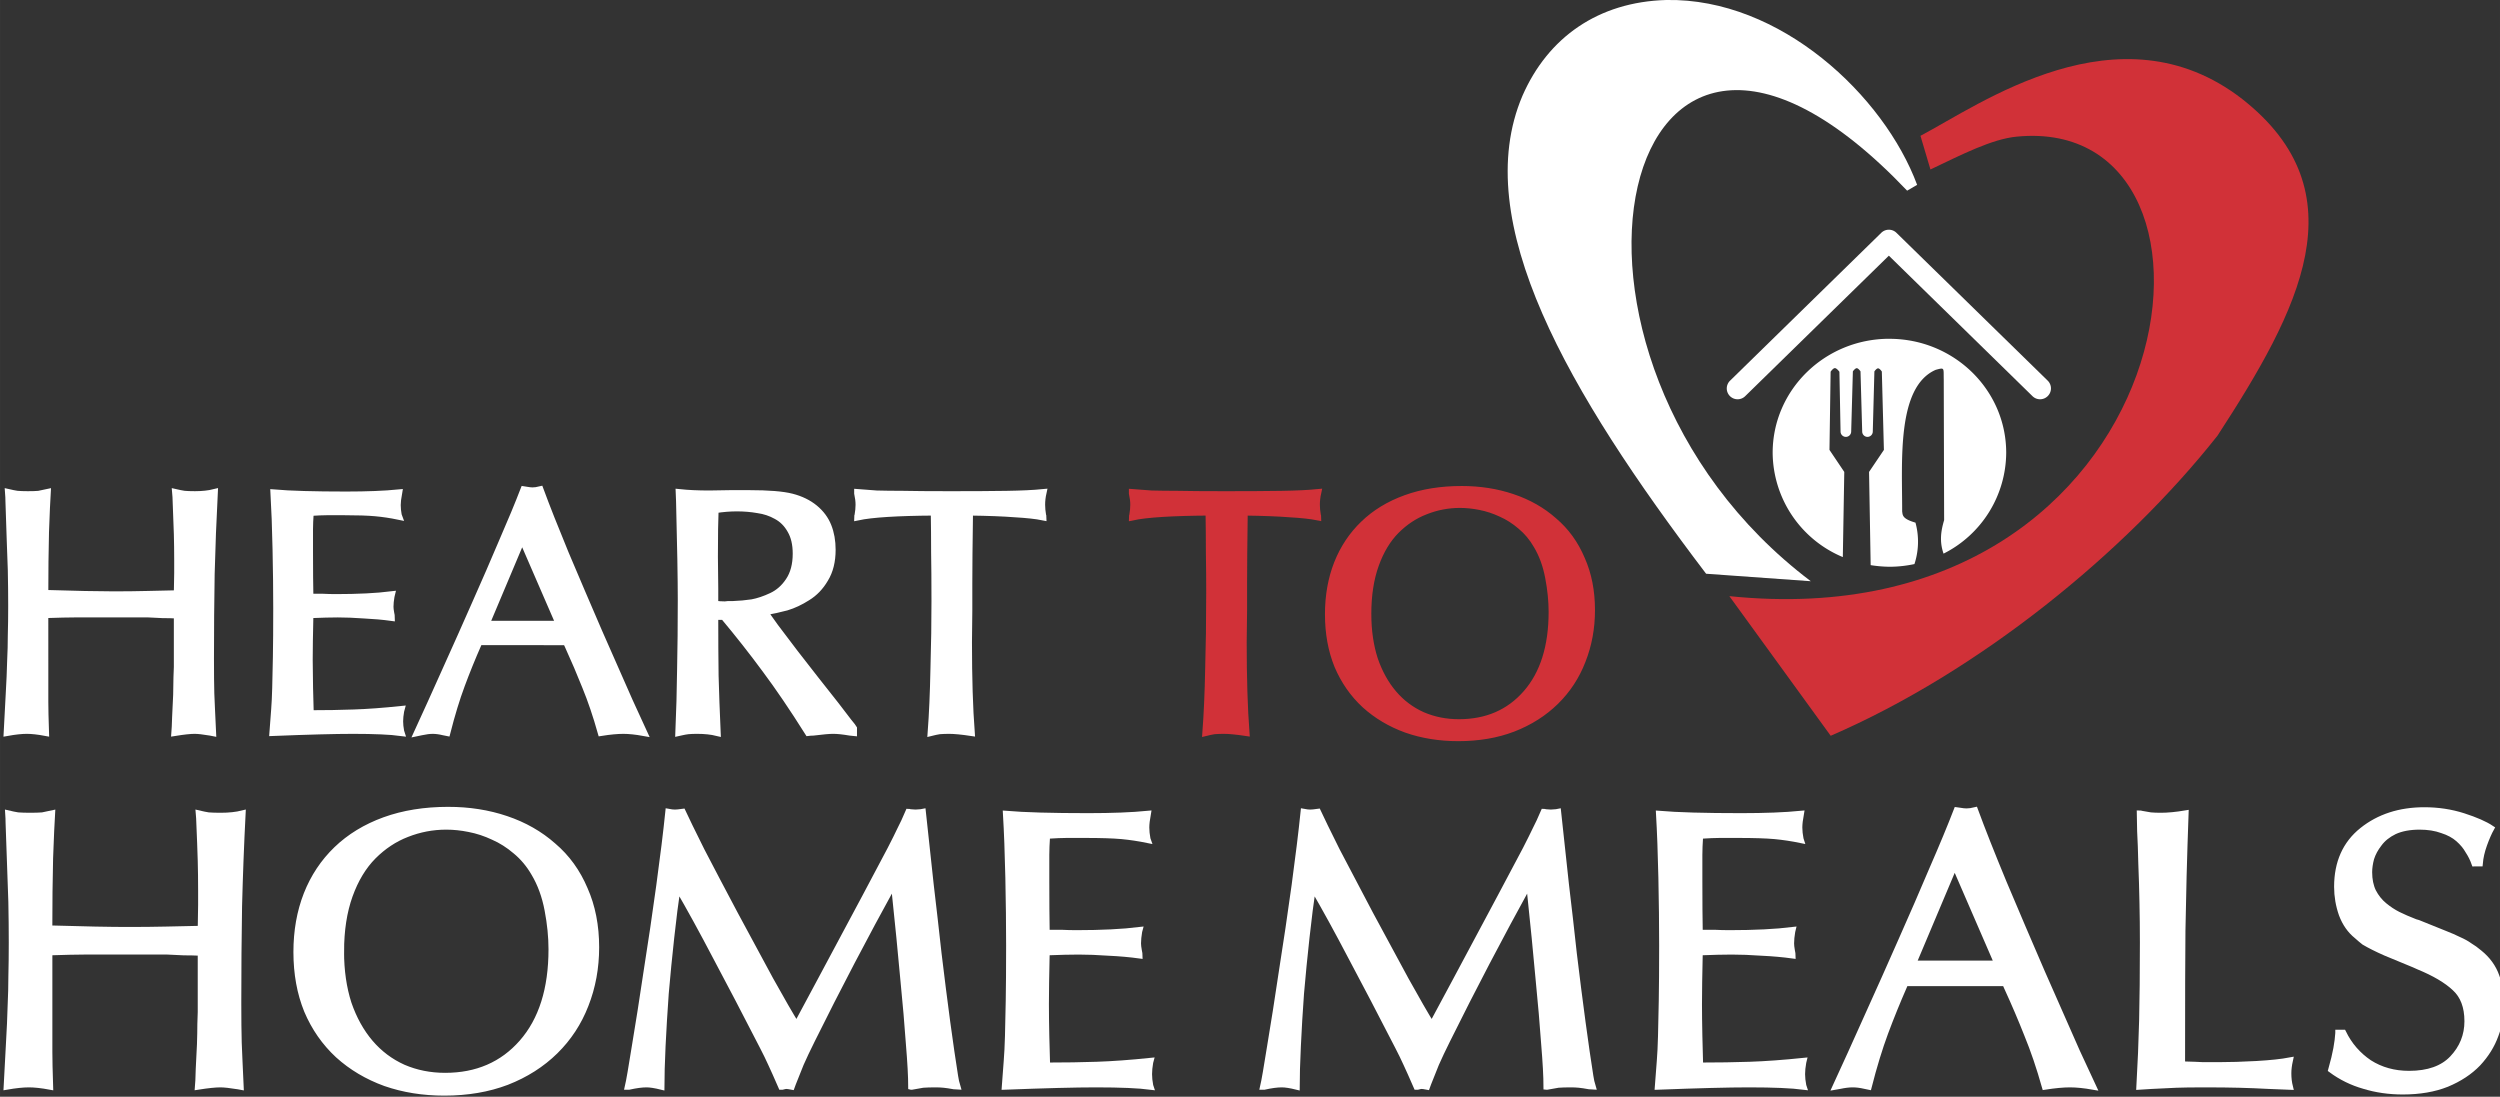
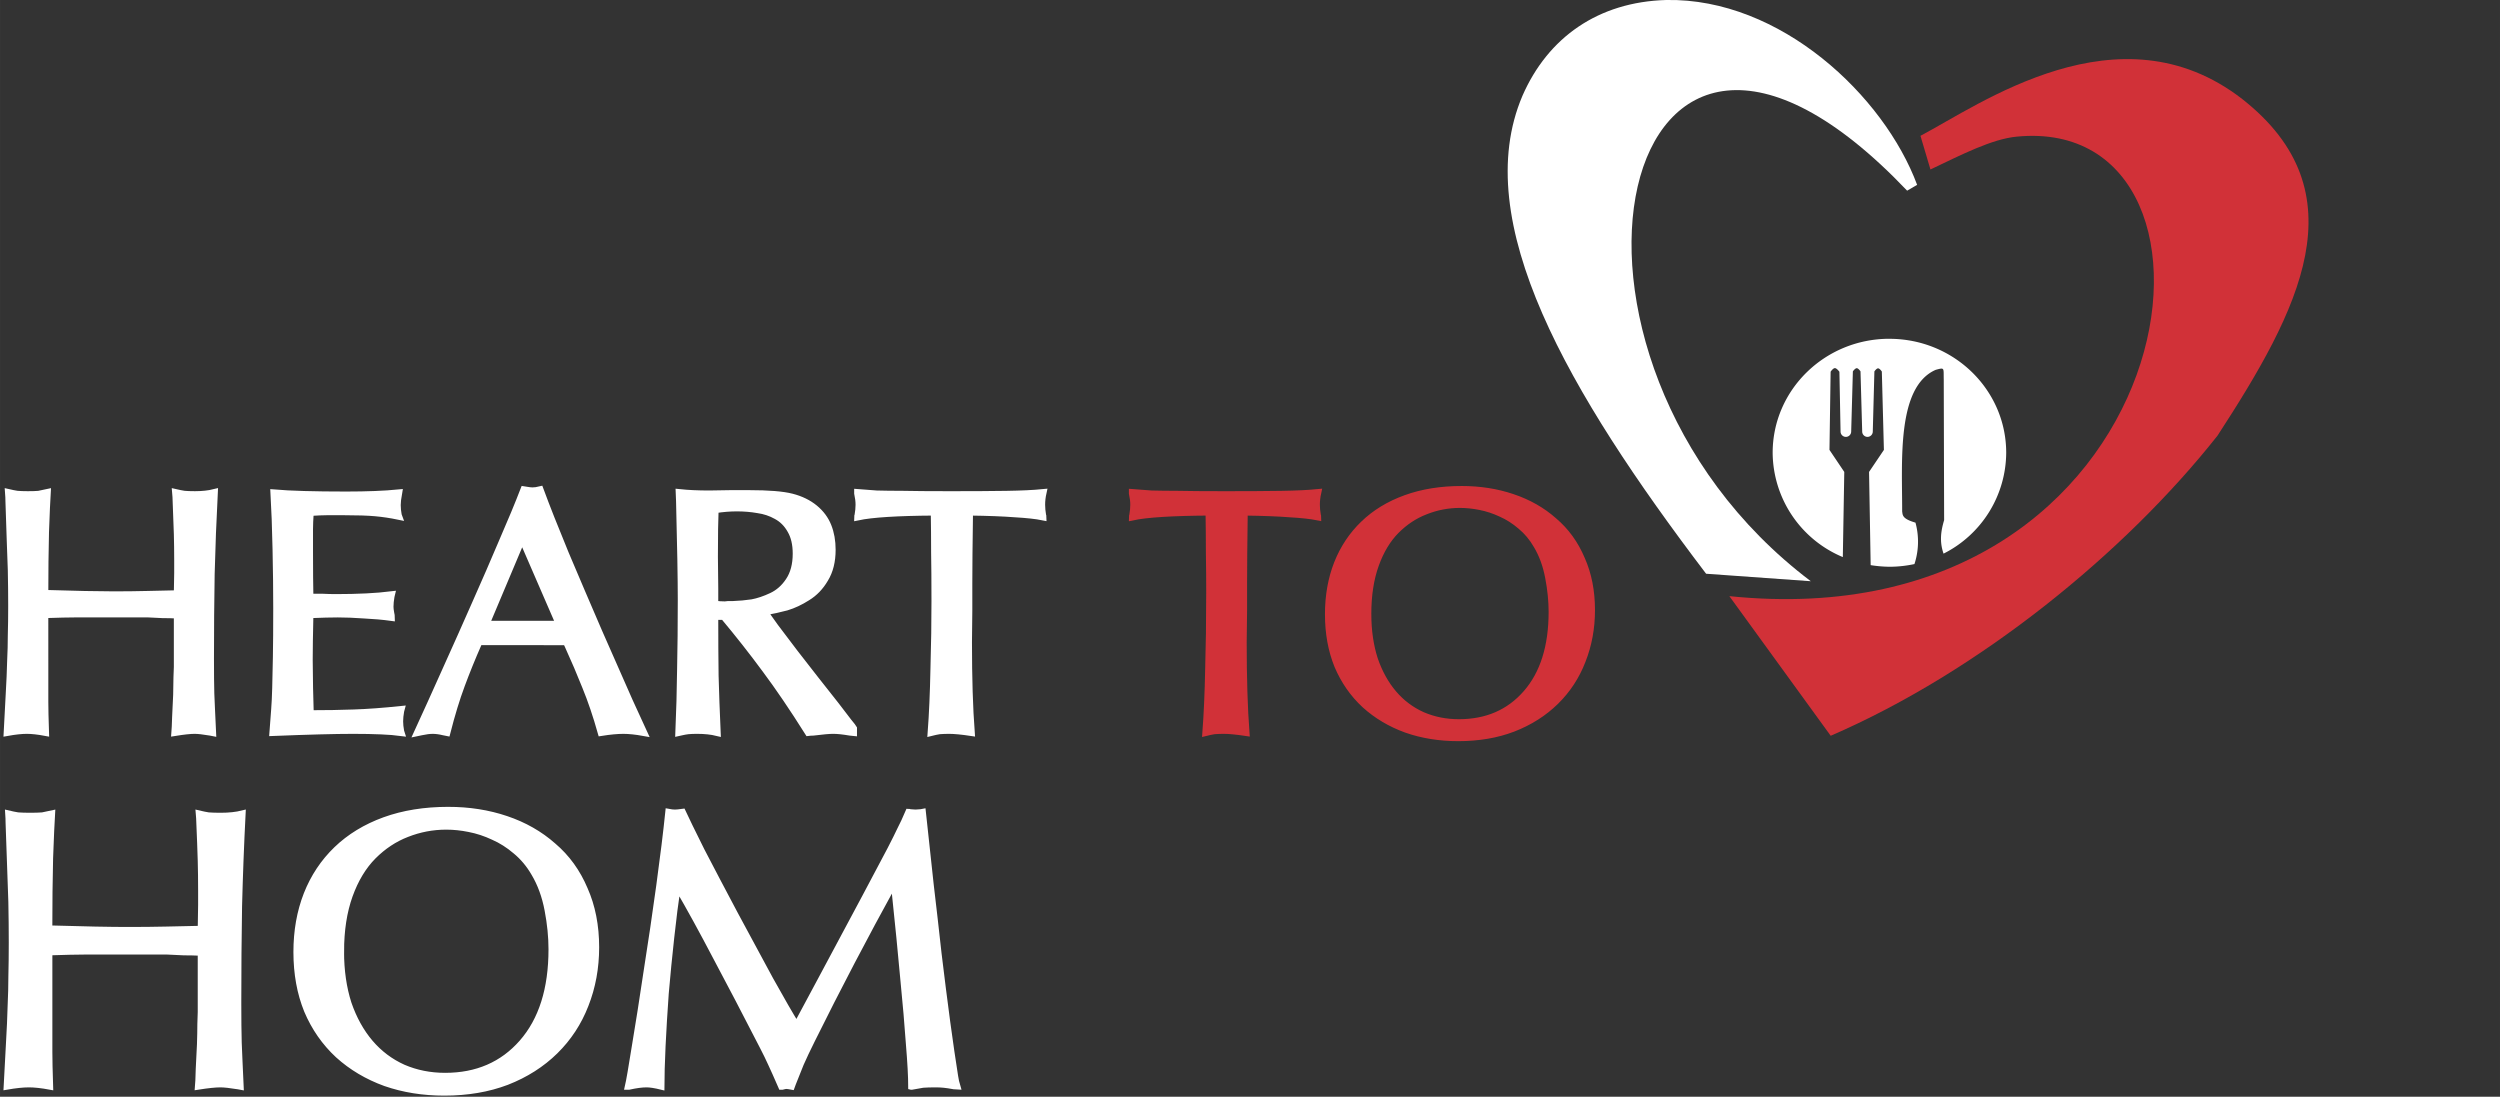
<svg xmlns="http://www.w3.org/2000/svg" width="246.31" height="108.057" viewBox="0 0 65.169 28.59">
  <rect x="0" y="0" width="65.169" height="28.59" fill="#333333" stroke="none" />
-   <path fill="#fff" d="m276.004 47.768-3.942 3.855a.282.282 0 0 0-.006.4.282.282 0 0 0 .4.004l3.745-3.662 3.744 3.662a.282.282 0 0 0 .4-.004.282.282 0 0 0-.003-.4l-3.944-3.855a.283.283 0 0 0-.394 0z" transform="translate(-226.963 -41.7)" />
  <path fill="#d13138" d="m277.025 45.24.26.878c.815-.388 1.6-.793 2.247-.856 6.354-.622 4.477 13.208-7.489 11.978l2.642 3.64c3.874-1.677 7.67-4.77 10.082-7.822 2.133-3.277 3.75-6.339.644-8.778-3.206-2.484-6.86.161-8.386.96z" transform="translate(-226.963 -41.7)" />
  <path fill="#fff" d="m276.678 46.67.26-.151c-.863-2.322-3.564-4.875-6.541-4.819-1.773.05-3.084.977-3.748 2.498-1.394 3.274 1.184 7.715 4.788 12.458l2.729.195c-7.771-5.869-5.1-18.179 2.512-10.18z" transform="translate(-226.963 -41.7)" />
  <path fill="#fff" style="stroke-width:.254;stroke-linecap:round;stroke-linejoin:round;paint-order:markers fill stroke" d="M276.216 50.531c-1.681 0-3.043 1.33-3.044 2.971a2.97 2.97 0 0 0 1.829 2.72l.038-2.22-.386-.574.03-2.038s.063-.094.111-.094c.049 0 .117.094.117.094h.001l.03 1.56a.14.14 0 0 0 .139.139.14.14 0 0 0 .138-.138l.044-1.57c.005-.007.06-.083.101-.083.042 0 .097.081.098.082l.044 1.57a.14.14 0 0 0 .138.139.14.14 0 0 0 .138-.138l.042-1.569c.005-.007.056-.08.096-.08.043 0 .098.083.098.083l.054 2.043-.387.574.042 2.43c.162.026.325.04.489.042.22 0 .438-.024.652-.07a1.88 1.88 0 0 0 .027-1.08c-.354-.102-.332-.2-.347-.293.002-1.311-.148-3.242.874-3.69.242-.066.202-.051.21.25l.01 3.668c-.08.27-.128.548-.015.873a2.963 2.963 0 0 0 1.633-2.63c0-1.64-1.363-2.97-3.044-2.97z" transform="translate(-226.963 -41.7)" />
  <g aria-label="HEART TO" style="font-size:9.016px;line-height:1.25;font-family:Optima-Medium;-inkscape-font-specification:Optima-Medium;text-align:center;letter-spacing:0;word-spacing:0;text-anchor:middle;fill:#191f6c;stroke-width:.483">
    <path fill="#fff" style="stroke:#fff;stroke-width:.183;stroke-miterlimit:4;stroke-dasharray:none;stroke-opacity:1" d="M228.588 57.606q.54-.018.784-.018H231.293q.17.01.37.018.198 0 .387.01v1.352q0 .063-.01.27 0 .207-.008.46-.01.252-.027.568-.01.315-.018.406.342-.055.514-.055.135 0 .405.045.018 0 .064.01l-.028-.596-.018-.414q-.009-.343-.009-.902 0-1.154.018-2.209.027-1.063.082-2.118-.217.054-.505.054-.172 0-.28-.01-.108-.017-.225-.044l.009.108q.027.649.036.974.009.315.009.676v.333q-.01.388-.01.541l-.801.018q-.388.01-.866.01-.604 0-1.794-.037 0-.865.018-1.596.027-.739.045-1.027-.117.027-.225.045-.109.009-.28.009-.171 0-.28-.01-.108-.017-.225-.044.01.126.01.225.026.73.035 1.046.01.315.027.748.01.469.01.929 0 .433-.01.757 0 .325-.018.694-.009.37-.036.83-.027.46-.054 1.01.307-.055.514-.055.198 0 .487.054-.018-.531-.018-.793v-.928zM235.512 57.155q-.01-.477-.01-1.172v-.604q0-.162.019-.432.297-.018.442-.018h.432q.532 0 .83.027.297.027.604.09l-.01-.027q-.026-.144-.026-.262 0-.117.036-.315-.55.054-1.37.054-1.254 0-1.885-.054.036.622.054 1.46.018.83.018 1.542 0 .784-.009 1.262-.009.469-.018.812-.009.333-.027.558l-.045.596q1.389-.055 2.092-.055.838 0 1.253.055l-.009-.028q-.027-.144-.027-.261 0-.117.027-.27l.01-.037q-.704.073-1.236.09-.523.019-1.136.019-.009-.27-.018-.676-.009-.415-.009-.722 0-.405.018-1.18.45-.019.73-.019.307 0 .685.027.38.018.713.063 0-.036-.018-.117-.018-.099-.018-.162 0-.117.027-.27l.009-.037q-.586.072-1.452.072-.171 0-.342-.009h-.334zM242.21 58.31l.046.099q.252.55.46 1.072.216.523.405 1.19.343-.054.577-.054.225 0 .532.055l-.37-.803-.802-1.812q-.45-1.037-.875-2.038-.414-1-.658-1.658-.108.027-.198.027-.063 0-.162-.018l-.063-.01q-.217.56-.56 1.344-.333.784-.712 1.632-.37.838-.775 1.73-.397.884-.73 1.606.045-.01.099-.018.171-.037.298-.037.126 0 .279.037l.09.018q.18-.704.379-1.236.198-.532.433-1.063.018-.046.027-.064zm-.18-.451h-1.92l.946-2.236zM249.711 60.563q-.009-.018-.135-.171l-.333-.433q-.289-.36-.514-.649l-.55-.703-.514-.676q-.19-.262-.28-.397.307-.054.577-.126.27-.081.541-.253.28-.17.46-.477.19-.307.19-.758 0-.342-.109-.613-.108-.27-.351-.469-.244-.198-.595-.288-.352-.09-1.11-.09h-.495q-.379.009-.55.009-.442 0-.784-.036l.009.225q.045 1.75.045 2.56 0 1.001-.018 1.822-.01.82-.045 1.632l.045-.01q.117-.027.198-.036.09-.009.234-.009.298 0 .523.055-.036-.812-.054-1.479-.009-.667-.009-1.542h.235q.577.686 1.09 1.38.514.685 1.118 1.64.064-.008.127-.008.37-.046.523-.046.17 0 .441.046l.09.009zm-1.496-4.544q0 .433-.19.713-.18.27-.45.396-.27.127-.514.172-.244.036-.496.045h-.126q-.054.009-.09.009-.118 0-.262-.018v-.406q-.009-.523-.009-.83 0-.82.018-1.225.298-.046.568-.046.289 0 .55.046.262.036.487.162.234.126.37.37.144.243.144.612zM251.84 57.146q0 .956-.028 1.885-.018.92-.072 1.64.108-.027.216-.045.117-.009.253-.009.207 0 .577.055-.072-.947-.072-2.345 0-.297.009-.829v-.694q0-.622.018-1.866.73.009 1.19.045.468.027.73.08 0-.017-.01-.035-.026-.153-.026-.28 0-.153.036-.315-.37.036-.947.045-.568.009-1.47.009-.82 0-1.27-.01-.352 0-.659-.008-.297-.018-.495-.036v.018q.036.162.036.297 0 .127-.027.28-.01.018-.01.036.55-.117 2.002-.126.009.532.009 1.063.009.523.009 1.145z" transform="matrix(.998 0 0 1.002 -226.963 -41.7)" />
    <path fill="#d13138" style="stroke:#d13138;stroke-width:.183;stroke-miterlimit:4;stroke-dasharray:none;stroke-opacity:1" d="M259.015 57.146q0 .956-.027 1.885-.018.92-.072 1.64.109-.027.217-.045.117-.009.252-.009.208 0 .577.055-.072-.947-.072-2.345 0-.297.01-.829v-.694q0-.622.017-1.866.73.009 1.19.045.469.027.73.08 0-.017-.009-.035-.027-.153-.027-.28 0-.153.036-.315-.37.036-.946.045-.568.009-1.47.009-.82 0-1.27-.01-.352 0-.659-.008-.298-.018-.496-.036v.018q.036.162.036.297 0 .127-.027.28-.009.018-.009.036.55-.117 2.002-.126.009.532.009 1.063.009.523.009 1.145zM265.597 54.352q-.812 0-1.46.234-.65.234-1.1.667-.451.433-.686 1.028-.234.595-.234 1.316 0 .74.243 1.335.253.595.712 1.018.46.415 1.082.64.622.217 1.353.217.793 0 1.433-.244.65-.252 1.11-.703.459-.45.693-1.055.244-.613.244-1.316 0-.74-.262-1.325-.252-.595-.721-.992-.46-.406-1.082-.613-.613-.207-1.325-.207zm-2.452 3.236q0-.73.198-1.28t.54-.893q.343-.342.767-.504.433-.172.902-.172.252 0 .523.054.28.054.55.18.27.118.513.325.253.208.424.505.217.36.307.839.09.468.09.892 0 1.361-.676 2.128-.667.757-1.758.757-.514 0-.956-.19-.442-.198-.757-.567-.316-.37-.496-.893-.171-.532-.171-1.18z" transform="matrix(.998 0 0 1.002 -226.963 -41.7)" />
  </g>
  <g fill="#fff" aria-label="HOME MEALS" style="stroke:#fff;stroke-width:.151;stroke-miterlimit:4;stroke-dasharray:none;stroke-opacity:1">
    <path d="M228.71 66.395q.616-.02.894-.02H231.794l.422.02q.226 0 .442.01v1.543q0 .072-.01.308 0 .237-.01.525-.011.288-.032.647-.01.36-.02.463.39-.061.586-.061.154 0 .463.05.02 0 .072.011l-.031-.678-.02-.473q-.011-.391-.011-1.029 0-1.316.02-2.52.031-1.212.093-2.416-.247.062-.576.062-.195 0-.319-.01-.123-.02-.257-.052l.01.124q.032.74.042 1.11.01.36.01.772v.38q-.01.442-.01.617l-.915.02q-.443.01-.988.01-.689 0-2.046-.04 0-.987.02-1.82.031-.843.052-1.173-.134.031-.257.052-.123.01-.319.01-.195 0-.319-.01-.123-.02-.257-.052.01.144.01.258.031.832.042 1.192.01.36.03.854.011.535.011 1.059 0 .494-.01.864 0 .37-.02.792-.011.421-.042.946-.03.524-.062 1.151.35-.061.586-.061.227 0 .556.061-.02-.606-.02-.905v-1.059z" transform="matrix(.998 0 0 1.002 -226.963 -41.7)" />
    <path d="M239.126 62.683q-.925 0-1.666.267-.74.268-1.254.761-.514.494-.782 1.172-.267.68-.267 1.502 0 .843.277 1.522.288.678.813 1.162.524.473 1.234.73.71.246 1.542.246.905 0 1.635-.277.74-.288 1.265-.802.524-.514.792-1.203.277-.7.277-1.502 0-.843-.298-1.511-.288-.679-.822-1.131-.525-.463-1.234-.7-.7-.236-1.512-.236zm-2.797 3.691q0-.832.226-1.46.227-.627.617-1.018.391-.39.874-.576.494-.195 1.029-.195.288 0 .596.062.319.061.627.205.309.134.586.37.288.237.484.576.247.412.35.957.102.534.102 1.018 0 1.552-.771 2.427-.761.863-2.005.863-.586 0-1.09-.216-.504-.226-.864-.647-.36-.422-.566-1.018-.195-.607-.195-1.348zM251.216 69.891h.02l.289-.051q.133-.01.329-.01.113 0 .216.01t.267.04q.082.011.093.011-.041-.133-.062-.277-.092-.576-.206-1.41-.113-.842-.226-1.778-.103-.936-.205-1.79l-.206-1.902-.052.01q-.102.01-.144.01-.05 0-.143-.01-.021-.01-.042-.01-.123.288-.216.463-.082.175-.257.514-.41.782-1.81 3.383-.236.442-.637 1.183-.236-.38-.679-1.172-.431-.792-.925-1.707-.494-.926-.874-1.656-.37-.74-.494-1.008-.144.02-.205.02-.072 0-.175-.02-.082.792-.237 1.923-.154 1.121-.329 2.221-.164 1.1-.308 1.954-.134.843-.185 1.06h.03q.278-.062.463-.062.144 0 .391.061 0-.4.03-1.059.032-.658.083-1.368.062-.72.144-1.46.082-.75.165-1.295.462.791.997 1.81.545 1.017 1.224 2.334.123.236.216.442.092.195.267.596h.03q.073-.02.104-.02.04 0 .144.02l.03-.082q.103-.267.206-.514.113-.257.298-.627.998-2.006 2.129-4.052.164 1.553.247 2.489.092.925.144 1.665.061.73.061 1.121z" transform="matrix(.998 0 0 1.002 -226.963 -41.7)" />
-     <path d="M254.76 65.88q-.01-.544-.01-1.336v-.689q0-.185.02-.493.34-.021.505-.021h.493q.607 0 .946.03.34.032.69.104l-.011-.031q-.031-.165-.031-.298 0-.134.041-.36-.627.061-1.563.061-1.43 0-2.15-.061.042.71.063 1.666.02.946.02 1.758 0 .895-.01 1.44-.01.534-.02.925-.011.38-.032.638l-.051.678q1.584-.061 2.386-.061.956 0 1.429.061l-.01-.03q-.031-.165-.031-.299 0-.134.03-.308l.011-.041q-.802.082-1.409.102-.596.02-1.295.02-.01-.308-.021-.77-.01-.473-.01-.823 0-.463.02-1.347.514-.02.833-.02.35 0 .782.03.432.02.812.072 0-.04-.02-.133-.021-.113-.021-.185 0-.134.03-.309l.011-.041q-.668.082-1.656.082-.195 0-.39-.01h-.38z" transform="matrix(.998 0 0 1.002 -226.963 -41.7)" />
-     <path d="M267.81 69.891h.02l.288-.051q.134-.01.329-.01.113 0 .216.01t.267.04q.083.011.093.011-.041-.133-.062-.277-.092-.576-.205-1.41-.114-.842-.227-1.778-.102-.936-.205-1.79l-.206-1.902-.051.01q-.103.01-.144.01-.052 0-.144-.01-.02-.01-.041-.01-.124.288-.216.463-.083.175-.257.514-.412.782-1.81 3.383-.237.442-.638 1.183-.236-.38-.678-1.172-.432-.792-.926-1.707-.493-.926-.874-1.656-.37-.74-.494-1.008-.143.02-.205.02-.072 0-.175-.02-.082.792-.236 1.923-.155 1.121-.33 2.221-.164 1.1-.308 1.954-.134.843-.185 1.06h.03q.278-.062.463-.062.144 0 .391.061 0-.4.031-1.059.03-.658.082-1.368.062-.72.144-1.46.083-.75.165-1.295.462.791.997 1.81.545 1.017 1.224 2.334.123.236.216.442.092.195.267.596h.031q.072-.02.103-.02.04 0 .144.02l.03-.082q.103-.267.206-.514.113-.257.298-.627.998-2.006 2.129-4.052.164 1.553.247 2.489.092.925.144 1.665.061.73.061 1.121zM271.818 65.88q-.01-.544-.01-1.336v-.689q0-.185.02-.493.34-.021.504-.021h.493q.607 0 .946.03.34.032.69.104l-.01-.031q-.032-.165-.032-.298 0-.134.041-.36-.627.061-1.563.061-1.429 0-2.149-.061.041.71.062 1.666.02.946.02 1.758 0 .895-.01 1.44-.01.534-.02.925-.01.38-.031.638l-.052.678q1.584-.061 2.386-.061.956 0 1.43.061l-.01-.03q-.032-.165-.032-.299 0-.134.031-.308l.01-.041q-.802.082-1.408.102-.597.02-1.296.02-.01-.308-.02-.77-.01-.473-.01-.823 0-.463.02-1.347.514-.02.833-.02.35 0 .781.03.432.02.812.072 0-.04-.02-.133-.02-.113-.02-.185 0-.134.03-.309l.01-.041q-.668.082-1.655.082-.196 0-.39-.01h-.381zM279.79 67.197l.05.113q.289.627.525 1.224.247.596.463 1.357.39-.061.658-.061.257 0 .607.061-.02-.04-.422-.915-.39-.884-.915-2.067-.514-1.182-.997-2.324-.474-1.141-.751-1.892-.124.031-.226.031-.072 0-.185-.02l-.072-.01q-.247.637-.638 1.531-.38.895-.812 1.862-.422.956-.885 1.974-.452 1.008-.833 1.83l.114-.02q.195-.041.339-.041.144 0 .319.04l.102.021q.206-.802.432-1.409.227-.606.494-1.213.02-.051.03-.072zm-.206-.514h-2.19l1.08-2.55zM284.416 69.305q0-2.57.01-3.476.01-.616.03-1.408.021-.792.052-1.646-.37.062-.648.062-.154 0-.267-.01-.103-.02-.237-.041-.03-.01-.051-.01 0 .092.01.462.02.36.031.854.02.493.03 1.007.011.504.011 1.039 0 1.193-.02 2.026-.021.833-.072 1.727l.318-.02.648-.031q.247-.01.75-.01.515 0 .895.01.391.01.761.03.37.01.566.021-.041-.164-.041-.35 0-.154.041-.339-.33.062-.874.093-.545.03-.987.03h-.412q-.164-.01-.545-.02z" transform="matrix(.998 0 0 1.002 -226.963 -41.7)" />
-     <path d="M292.193 64.081q.02-.236.113-.493t.185-.422q-.247-.164-.73-.319-.483-.154-1.018-.154-.966 0-1.625.525-.658.524-.658 1.47 0 .37.124.72.133.35.39.555.103.093.196.165.103.061.247.133.144.072.308.144.165.072.75.309l.114.051q.627.257.946.556.329.298.329.863 0 .556-.39.967-.381.4-1.132.4-.586 0-1.038-.287-.443-.298-.68-.782h-.133v.01q-.01.176-.051.402-.041.226-.134.555.39.288.864.422.473.144 1.008.144.658 0 1.151-.196.494-.205.813-.534.318-.34.462-.74.155-.412.155-.823 0-.36-.134-.71-.124-.35-.442-.607-.134-.113-.257-.185-.113-.082-.278-.154-.165-.082-.38-.165l-.69-.277-.071-.02q-.268-.104-.453-.196-.185-.093-.36-.237t-.288-.36q-.103-.215-.103-.503 0-.165.052-.36.062-.196.206-.38.144-.196.4-.32.268-.123.659-.123.329 0 .586.093.257.082.421.226.165.144.257.308.103.155.165.33z" transform="matrix(.998 0 0 1.002 -226.963 -41.7)" />
  </g>
</svg>